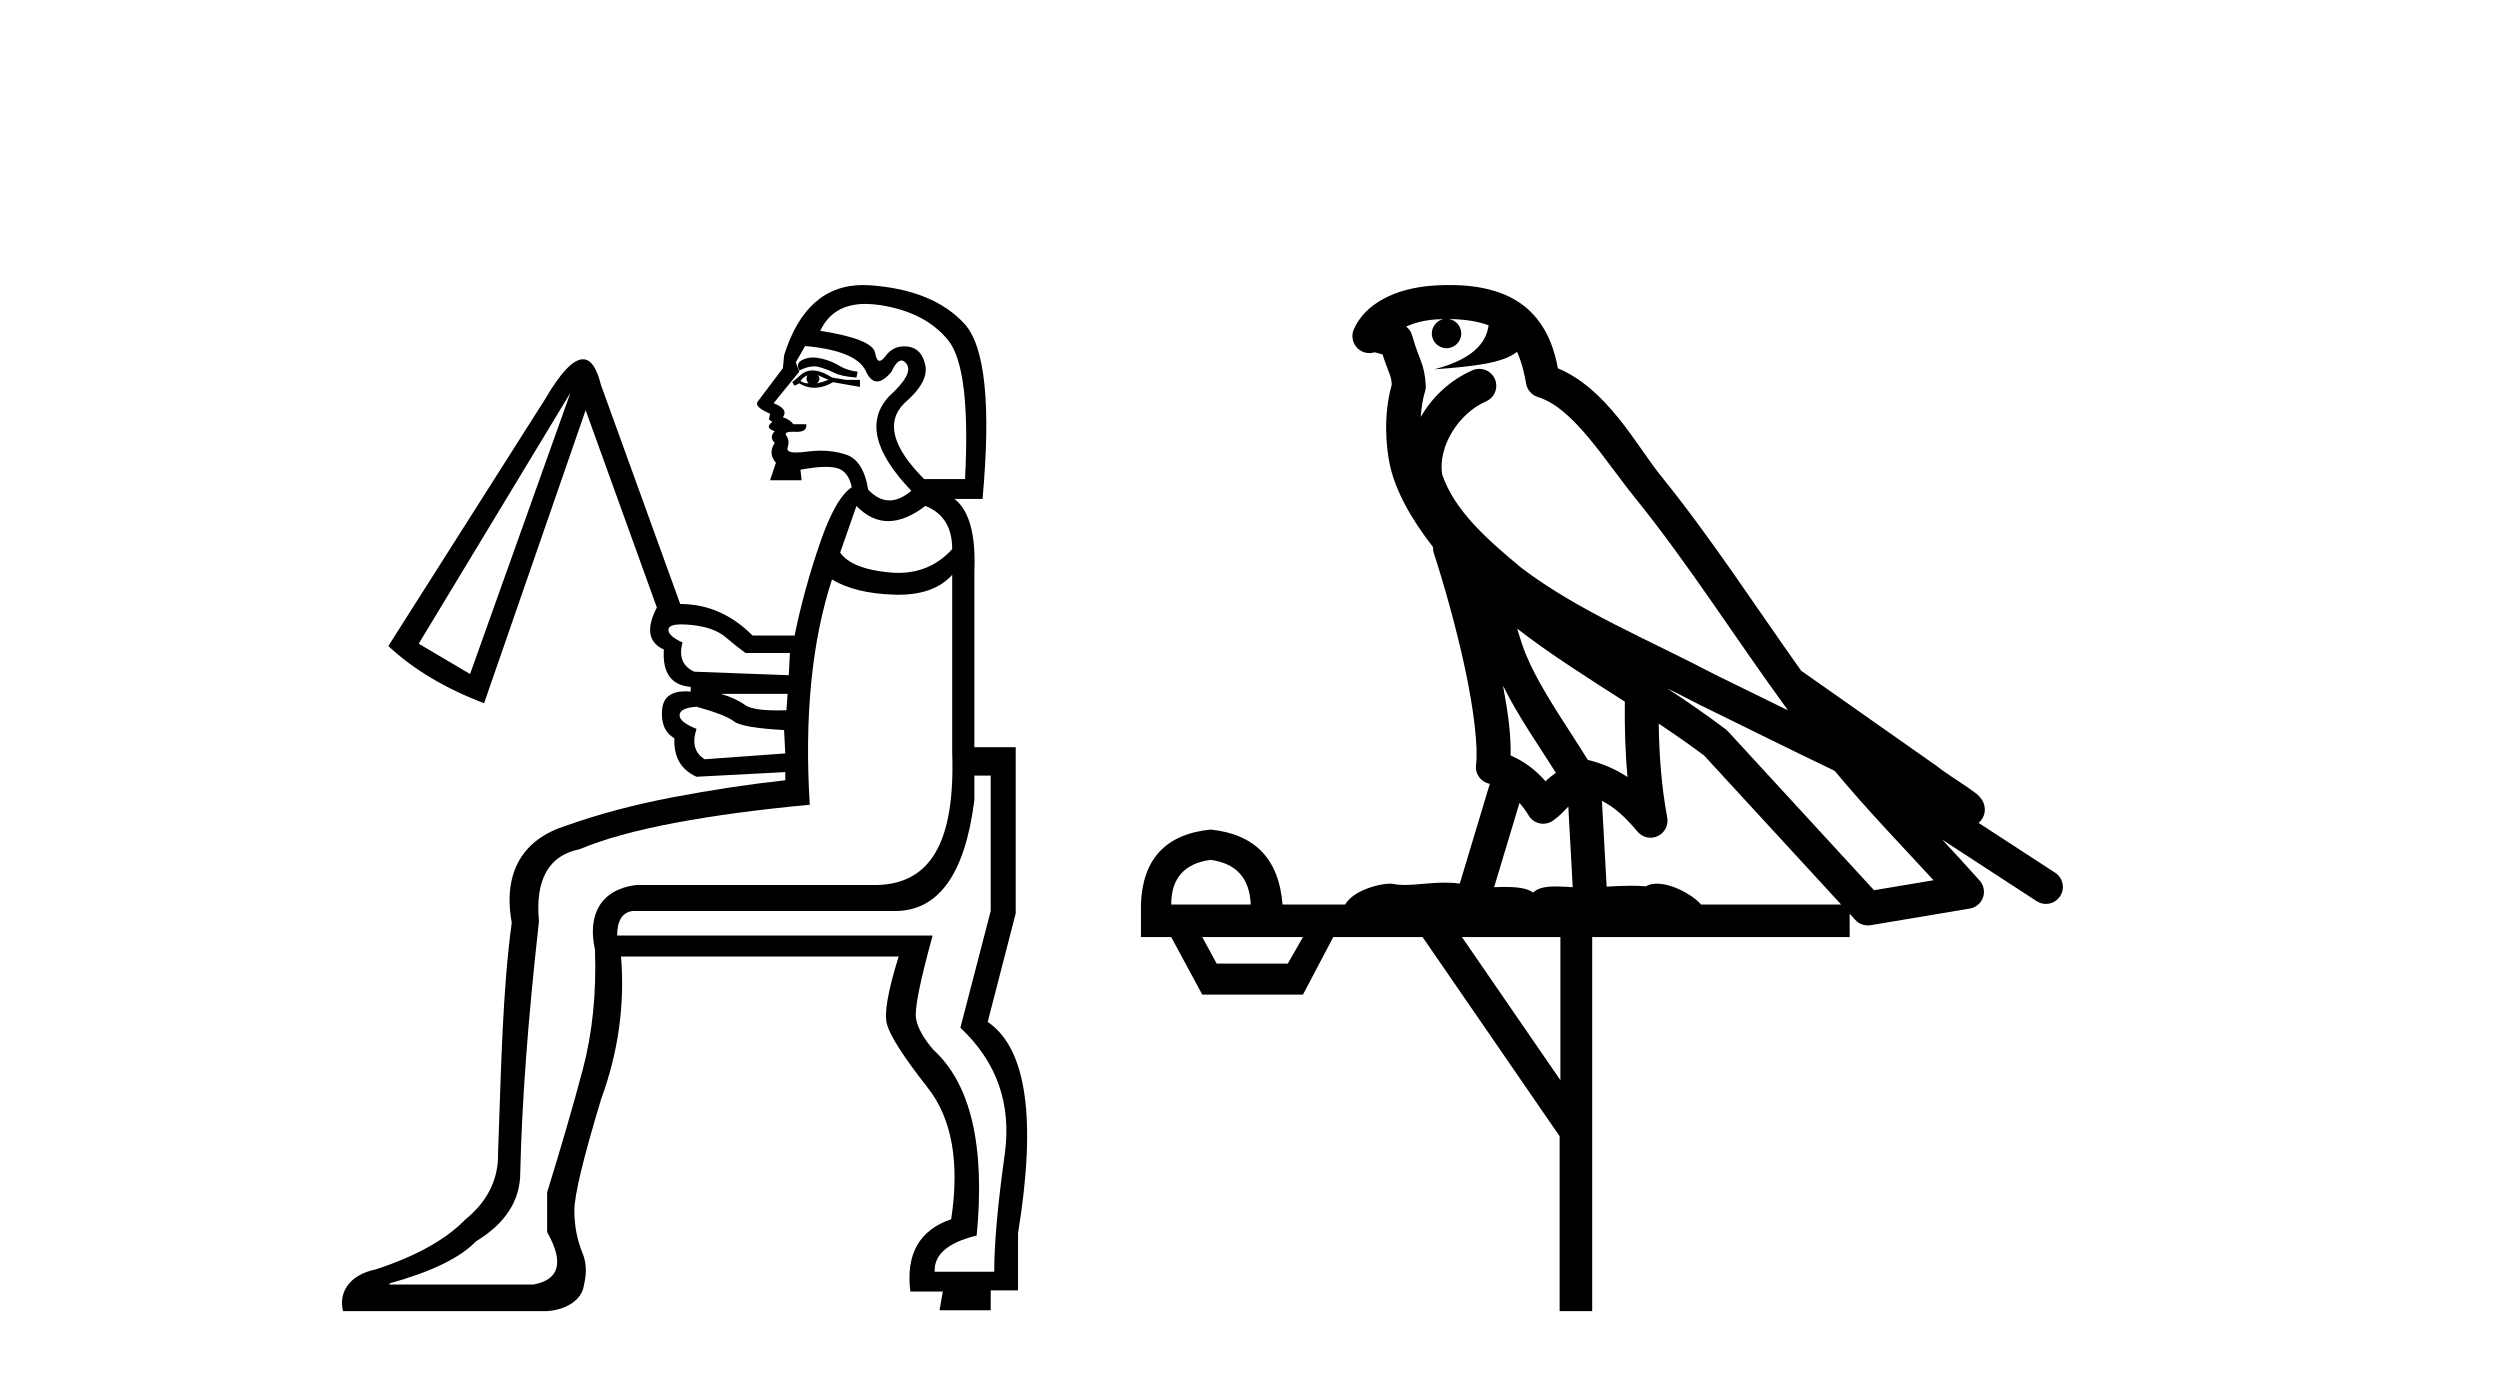
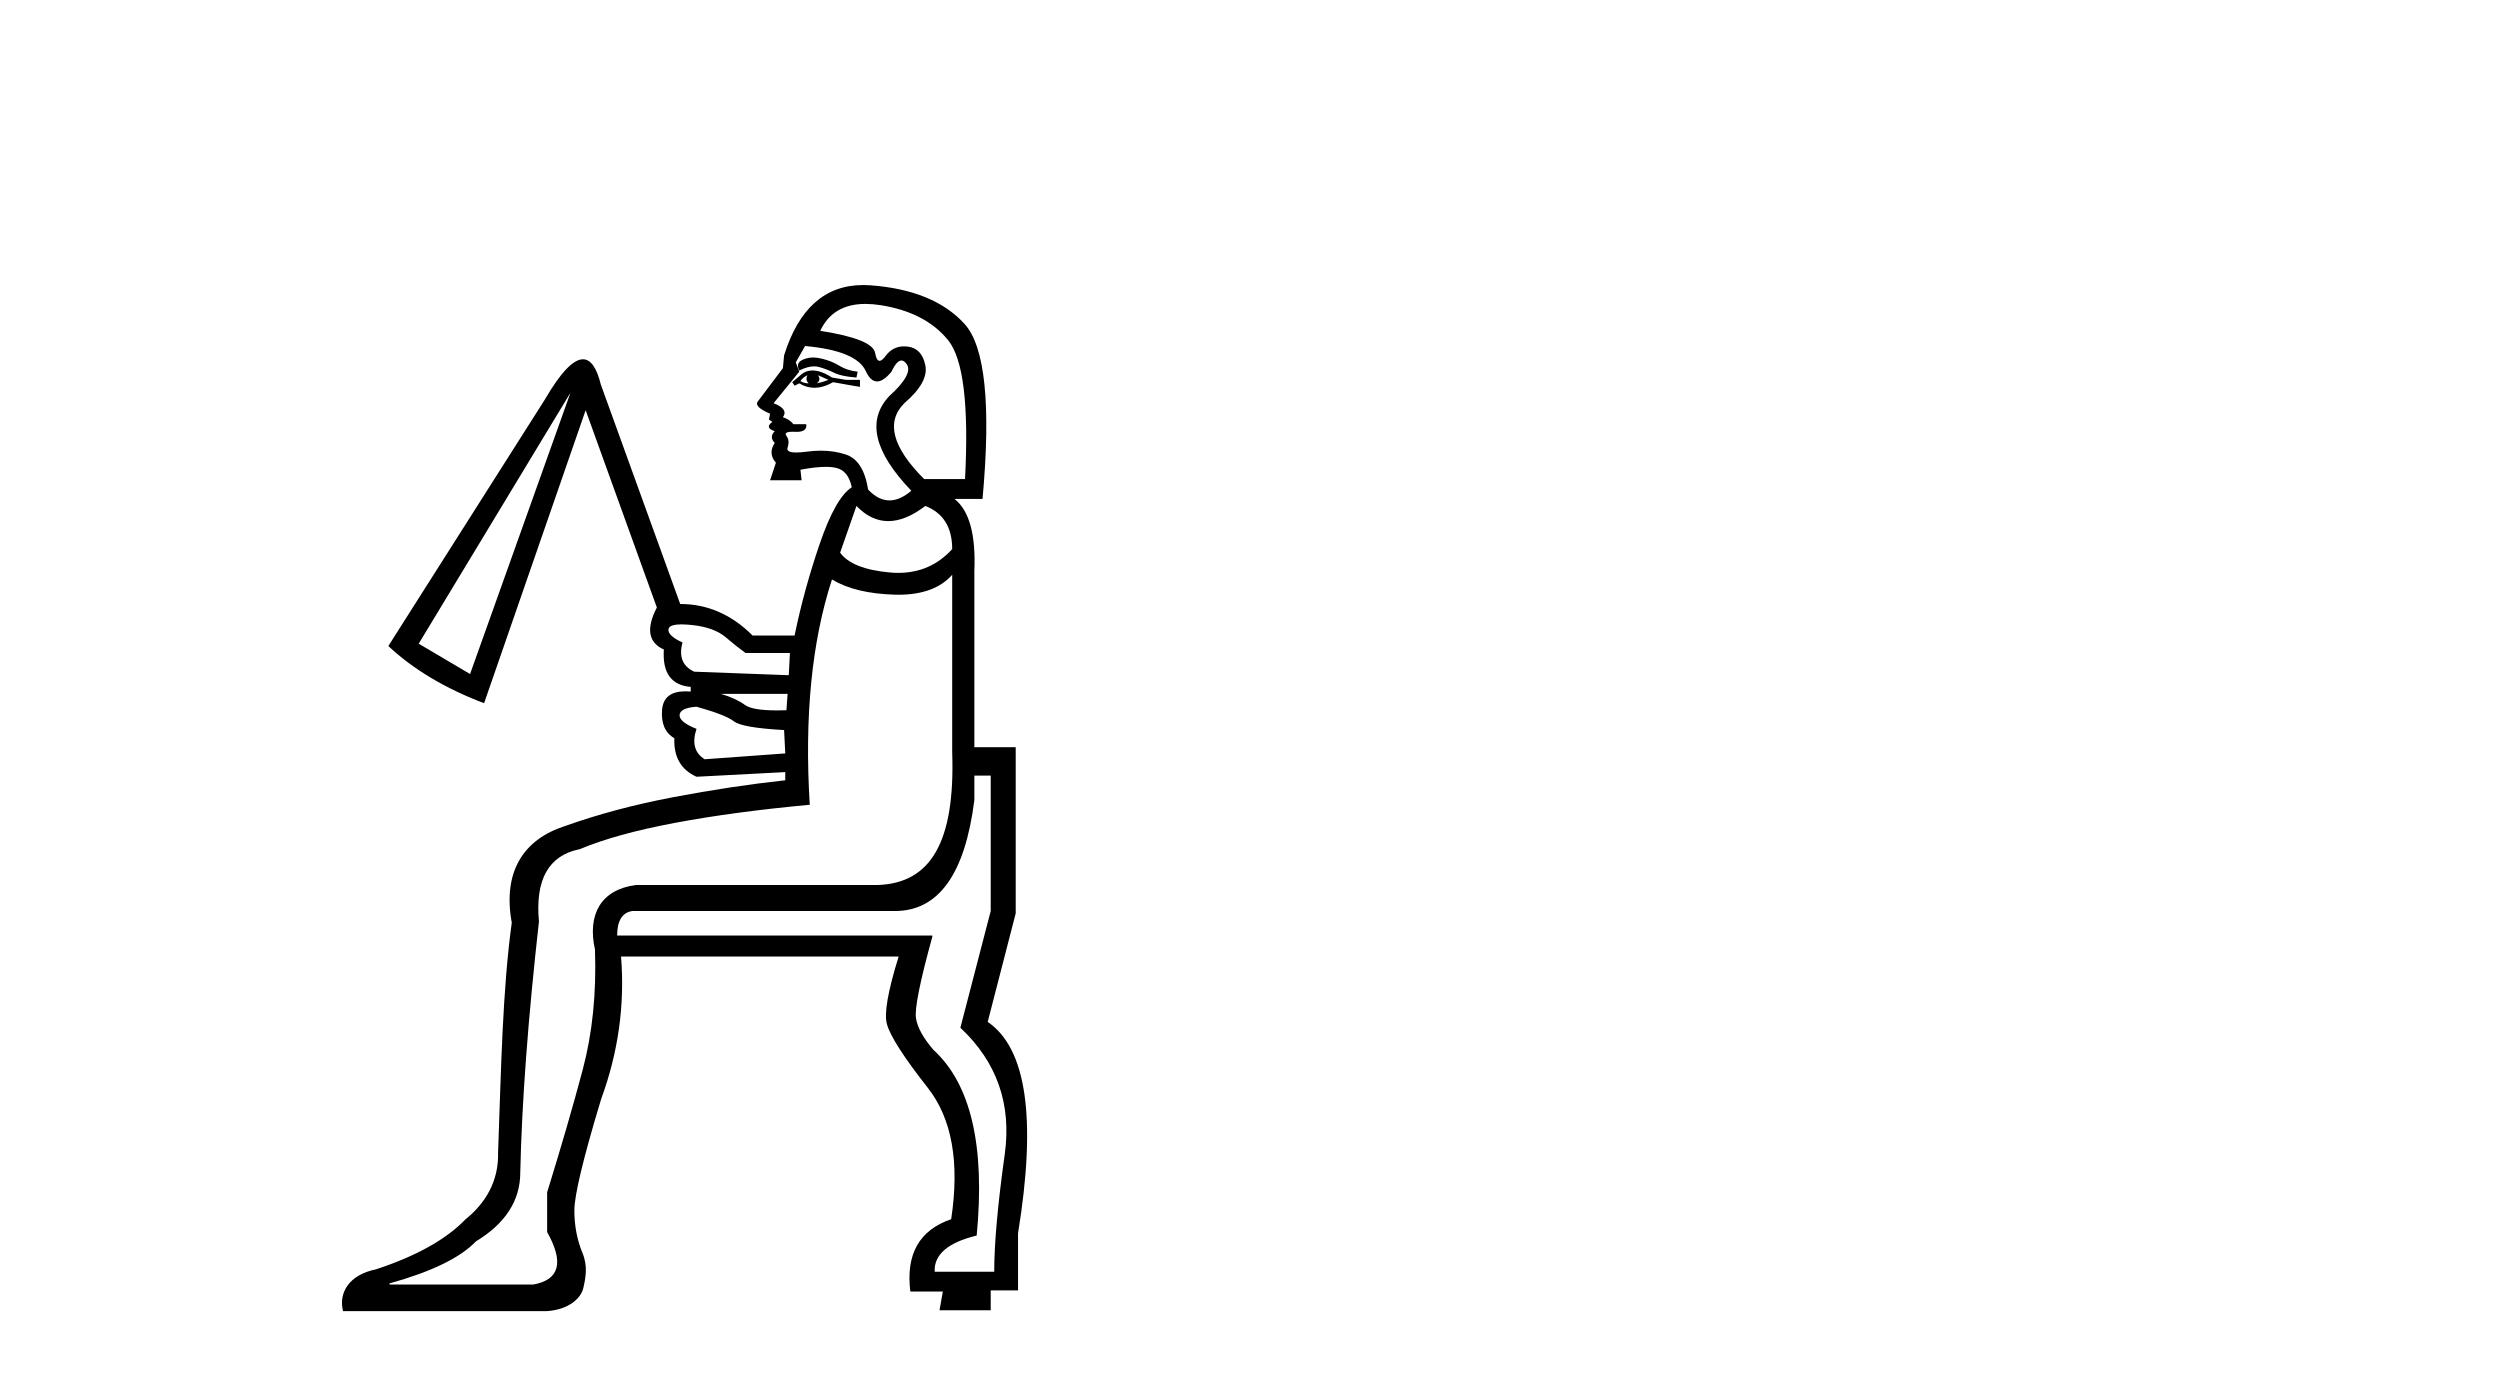
<svg xmlns="http://www.w3.org/2000/svg" width="74.0" height="41.0">
  <path d="M 24.062 10.582 C 23.997 10.582 23.937 10.59 23.883 10.605 C 23.756 10.639 23.675 10.685 23.641 10.743 C 23.606 10.8 23.612 10.875 23.658 10.967 C 23.823 10.885 23.97 10.844 24.099 10.844 C 24.151 10.844 24.2 10.851 24.246 10.864 C 24.407 10.91 24.557 10.967 24.695 11.036 C 24.833 11.106 25.052 11.152 25.351 11.175 L 25.386 11.002 C 25.179 10.979 25 10.921 24.85 10.829 C 24.701 10.737 24.534 10.668 24.349 10.622 C 24.244 10.596 24.148 10.582 24.062 10.582 ZM 23.9 11.106 C 23.854 11.198 23.865 11.278 23.935 11.347 C 23.842 11.347 23.762 11.324 23.693 11.278 C 23.739 11.209 23.808 11.152 23.9 11.106 ZM 24.211 11.106 L 24.522 11.244 C 24.407 11.29 24.292 11.324 24.176 11.347 C 24.269 11.278 24.28 11.198 24.211 11.106 ZM 24.053 10.966 C 23.916 10.966 23.796 11.012 23.693 11.106 L 23.451 11.313 L 23.52 11.417 L 23.658 11.347 C 23.799 11.434 23.948 11.478 24.104 11.478 C 24.28 11.478 24.465 11.423 24.66 11.313 L 25.248 11.417 L 25.455 11.451 L 25.455 11.244 L 25.04 11.244 L 24.626 11.175 C 24.41 11.035 24.219 10.966 24.053 10.966 ZM 25.618 8.996 C 25.756 8.996 25.903 9.008 26.06 9.032 C 26.947 9.171 27.615 9.516 28.064 10.069 C 28.513 10.622 28.68 11.992 28.565 14.181 L 27.355 14.181 C 26.411 13.236 26.215 12.488 26.768 11.935 C 27.252 11.52 27.459 11.146 27.39 10.812 C 27.321 10.478 27.148 10.294 26.872 10.259 C 26.834 10.254 26.797 10.252 26.762 10.252 C 26.537 10.252 26.354 10.346 26.215 10.535 C 26.144 10.632 26.084 10.681 26.035 10.681 C 25.974 10.681 25.93 10.603 25.904 10.449 C 25.858 10.173 25.317 9.954 24.28 9.793 C 24.527 9.261 24.973 8.996 25.618 8.996 ZM 23.831 10.242 C 24.845 10.334 25.443 10.582 25.628 10.985 C 25.721 11.189 25.832 11.291 25.962 11.291 C 26.087 11.291 26.229 11.195 26.388 11.002 C 26.491 10.781 26.589 10.671 26.683 10.671 C 26.736 10.671 26.787 10.707 26.837 10.777 C 26.975 10.973 26.803 11.29 26.319 11.728 C 25.651 12.442 25.87 13.375 26.975 14.526 C 26.752 14.717 26.536 14.812 26.328 14.812 C 26.109 14.812 25.898 14.705 25.697 14.492 C 25.605 13.916 25.386 13.57 25.04 13.455 C 24.81 13.378 24.562 13.34 24.295 13.34 C 24.162 13.34 24.025 13.35 23.883 13.369 C 23.757 13.386 23.653 13.394 23.568 13.394 C 23.365 13.394 23.28 13.346 23.313 13.248 C 23.359 13.11 23.347 12.995 23.278 12.902 C 23.217 12.82 23.278 12.78 23.462 12.78 C 23.485 12.78 23.51 12.78 23.537 12.781 C 23.553 12.782 23.569 12.783 23.584 12.783 C 23.793 12.783 23.887 12.707 23.865 12.557 L 23.485 12.557 C 23.416 12.465 23.313 12.396 23.174 12.35 C 23.29 12.188 23.197 12.05 22.898 11.935 L 23.658 11.002 L 23.555 10.726 L 23.831 10.242 ZM 27.39 14.976 C 27.92 15.183 28.185 15.609 28.185 16.254 C 27.757 16.723 27.225 16.957 26.59 16.957 C 26.507 16.957 26.422 16.953 26.336 16.945 C 25.587 16.876 25.098 16.68 24.868 16.358 L 25.351 14.976 C 25.639 15.275 25.953 15.425 26.293 15.425 C 26.633 15.425 26.998 15.275 27.39 14.976 ZM 16.886 11.624 L 13.914 19.951 L 12.394 19.053 L 16.886 11.624 ZM 20.173 18.482 C 20.261 18.482 20.362 18.488 20.479 18.5 C 20.917 18.546 21.251 18.667 21.481 18.863 C 21.712 19.059 21.907 19.214 22.069 19.329 L 23.382 19.329 L 23.347 19.986 L 20.548 19.882 C 20.203 19.721 20.088 19.433 20.203 19.018 C 19.903 18.88 19.765 18.748 19.788 18.621 C 19.805 18.528 19.933 18.482 20.173 18.482 ZM 23.313 20.539 L 23.278 21.023 C 23.179 21.026 23.085 21.028 22.997 21.028 C 22.513 21.028 22.198 20.974 22.051 20.867 C 21.879 20.74 21.643 20.631 21.343 20.539 ZM 20.617 20.919 C 21.193 21.08 21.562 21.224 21.723 21.351 C 21.884 21.478 22.38 21.564 23.209 21.61 L 23.244 22.301 L 20.859 22.474 C 20.56 22.29 20.479 21.99 20.617 21.575 C 20.272 21.437 20.105 21.299 20.116 21.161 C 20.128 21.023 20.295 20.942 20.617 20.919 ZM 29.325 22.958 L 29.325 26.966 L 28.427 30.421 C 29.509 31.435 29.947 32.685 29.74 34.17 C 29.532 35.656 29.429 36.814 29.429 37.643 L 27.666 37.643 C 27.643 37.136 28.058 36.779 28.91 36.572 C 29.164 33.923 28.738 32.091 27.632 31.078 C 27.332 30.732 27.16 30.421 27.114 30.145 C 27.067 29.868 27.229 29.062 27.597 27.726 L 27.597 27.692 L 18.268 27.692 C 18.268 27.254 18.417 27.012 18.717 26.966 L 26.492 26.966 C 27.782 26.966 28.565 25.872 28.841 23.683 L 28.841 22.958 ZM 28.185 17.014 L 28.185 22.267 C 28.277 24.939 27.54 26.15 25.973 26.196 L 18.821 26.196 C 17.784 26.334 17.381 27.07 17.611 28.106 C 17.657 29.396 17.536 30.583 17.248 31.665 C 16.96 32.748 16.609 33.957 16.195 35.293 L 16.195 36.468 C 16.701 37.367 16.563 37.885 15.78 38.023 L 11.53 38.023 L 11.53 37.989 C 12.774 37.643 13.626 37.228 14.087 36.745 C 14.962 36.215 15.4 35.535 15.4 34.706 C 15.446 32.633 15.63 30.156 15.953 27.277 C 15.837 26.033 16.241 25.319 17.162 25.135 C 17.876 24.835 18.815 24.576 19.978 24.357 C 21.141 24.138 22.472 23.96 23.969 23.821 C 23.808 21.218 24.027 18.995 24.626 17.153 C 25.086 17.429 25.703 17.579 26.474 17.602 C 26.515 17.603 26.555 17.604 26.594 17.604 C 27.305 17.604 27.836 17.407 28.185 17.014 ZM 25.551 8.437 C 24.423 8.437 23.643 9.131 23.209 10.518 L 23.174 10.898 C 22.76 11.451 22.512 11.779 22.431 11.883 C 22.351 11.987 22.472 12.108 22.794 12.246 L 22.76 12.419 L 22.863 12.488 C 22.702 12.603 22.725 12.695 22.933 12.764 C 22.817 12.879 22.817 12.995 22.933 13.11 C 22.794 13.317 22.806 13.513 22.967 13.697 L 22.794 14.215 L 23.727 14.215 L 23.693 13.904 C 23.99 13.848 24.24 13.819 24.442 13.819 C 24.568 13.819 24.675 13.83 24.764 13.853 C 24.994 13.91 25.144 14.1 25.213 14.423 C 24.891 14.63 24.574 15.189 24.263 16.099 C 23.952 17.009 23.704 17.913 23.52 18.811 L 22.276 18.811 C 21.654 18.189 20.94 17.878 20.134 17.878 L 17.784 11.382 C 17.662 10.884 17.486 10.635 17.256 10.635 C 16.966 10.635 16.589 11.033 16.125 11.831 L 11.495 19.122 C 12.232 19.813 13.177 20.378 14.329 20.815 L 17.335 12.142 L 19.443 17.982 C 19.12 18.604 19.189 19.018 19.65 19.226 C 19.604 19.917 19.869 20.285 20.445 20.332 L 20.445 20.47 C 20.39 20.465 20.339 20.463 20.289 20.463 C 19.86 20.463 19.629 20.644 19.598 21.005 C 19.564 21.408 19.684 21.691 19.961 21.852 C 19.938 22.405 20.157 22.785 20.617 22.992 L 23.244 22.854 L 23.244 23.096 C 22.184 23.211 21.078 23.378 19.926 23.597 C 18.775 23.816 17.715 24.098 16.747 24.443 C 15.503 24.835 14.872 25.791 15.148 27.311 C 14.872 29.339 14.835 31.608 14.743 34.119 C 14.766 34.971 14.358 35.627 13.783 36.088 C 13.207 36.687 12.32 37.182 11.122 37.574 C 10.339 37.735 10.016 38.256 10.154 38.809 L 16.195 38.809 C 16.84 38.763 17.197 38.426 17.266 38.127 C 17.335 37.827 17.404 37.482 17.242 37.09 C 17.081 36.699 17.001 36.278 17.001 35.829 C 17.001 35.38 17.265 34.28 17.795 32.529 C 18.302 31.147 18.498 29.742 18.383 28.313 L 26.6 28.313 C 26.278 29.35 26.163 30.018 26.255 30.318 C 26.347 30.663 26.75 31.291 27.464 32.201 C 28.178 33.111 28.409 34.406 28.155 36.088 C 27.211 36.411 26.808 37.125 26.946 38.23 L 27.908 38.23 L 27.81 38.783 L 29.325 38.783 L 29.325 38.196 L 30.134 38.196 L 30.134 36.503 C 30.687 33.116 30.388 31.032 29.236 30.248 L 30.065 27.035 L 30.065 22.117 L 28.841 22.117 L 28.841 16.911 C 28.887 15.828 28.692 15.114 28.254 14.768 L 29.083 14.768 C 29.337 11.981 29.158 10.253 28.548 9.585 C 27.937 8.917 27.01 8.537 25.766 8.445 C 25.693 8.44 25.621 8.437 25.551 8.437 Z" style="fill:#000000;stroke:none" />
-   <path d="M 42.895 9.444 C 43.349 9.448 43.747 9.513 44.063 9.628 C 44.01 10.005 43.778 10.588 42.455 10.932 C 43.686 10.843 44.49 10.742 44.906 10.414 C 45.056 10.752 45.137 11.134 45.173 11.353 C 45.204 11.541 45.339 11.696 45.521 11.752 C 46.575 12.075 47.501 13.629 48.391 14.728 C 49.992 16.707 51.378 18.912 52.925 21.026 C 52.211 20.676 51.499 20.326 50.781 19.976 C 48.788 18.928 46.742 18.102 45.034 16.81 C 44.04 15.983 43.056 15.129 42.687 14.04 C 42.559 13.201 43.187 12.229 43.982 11.883 C 44.199 11.792 44.324 11.563 44.283 11.332 C 44.241 11.1 44.045 10.928 43.81 10.918 C 43.803 10.918 43.795 10.918 43.788 10.918 C 43.717 10.918 43.646 10.933 43.581 10.963 C 42.945 11.24 42.401 11.735 42.055 12.342 C 42.072 12.085 42.109 11.822 42.181 11.585 C 42.199 11.529 42.206 11.47 42.203 11.411 C 42.186 11.099 42.133 10.882 42.064 10.698 C 41.996 10.514 41.921 10.35 41.798 9.924 C 41.769 9.821 41.707 9.73 41.622 9.665 C 41.858 9.561 42.155 9.477 42.512 9.454 C 42.584 9.449 42.653 9.449 42.722 9.447 L 42.722 9.447 C 42.528 9.49 42.382 9.664 42.382 9.872 C 42.382 10.112 42.577 10.307 42.818 10.307 C 43.058 10.307 43.253 10.112 43.253 9.872 C 43.253 9.658 43.099 9.481 42.895 9.444 ZM 44.909 18.609 C 45.931 19.396 47.024 20.083 48.095 20.769 C 48.087 21.509 48.105 22.253 48.174 22.999 C 47.825 22.771 47.442 22.6 46.998 22.492 C 46.338 21.42 45.614 20.432 45.172 19.384 C 45.08 19.167 44.994 18.896 44.909 18.609 ZM 44.49 20.299 C 44.95 21.223 45.538 22.054 46.056 22.877 C 45.957 22.944 45.867 23.014 45.795 23.082 C 45.777 23.099 45.766 23.111 45.749 23.128 C 45.465 22.8 45.117 22.534 44.714 22.361 C 44.73 21.773 44.635 21.065 44.49 20.299 ZM 49.35 20.376 L 49.35 20.376 C 49.68 20.539 50.007 20.703 50.328 20.872 C 50.333 20.874 50.337 20.876 50.342 20.878 C 51.658 21.52 52.974 22.18 54.306 22.816 C 55.244 23.947 56.257 24.996 57.233 26.055 C 56.646 26.154 56.059 26.252 55.472 26.351 C 54.031 24.783 52.589 23.216 51.148 21.648 C 51.128 21.626 51.105 21.606 51.082 21.588 C 50.519 21.162 49.937 20.763 49.35 20.376 ZM 44.977 23.766 C 45.075 23.877 45.166 24.001 45.25 24.141 C 45.322 24.261 45.442 24.345 45.58 24.373 C 45.613 24.38 45.646 24.383 45.68 24.383 C 45.784 24.383 45.887 24.35 45.974 24.288 C 46.184 24.135 46.313 23.989 46.422 23.876 L 46.552 26.261 C 46.384 26.25 46.213 26.239 46.053 26.239 C 45.771 26.239 45.524 26.275 45.381 26.42 C 45.212 26.29 44.908 26.253 44.531 26.253 C 44.433 26.253 44.331 26.256 44.226 26.26 L 44.977 23.766 ZM 35.834 25.452 C 36.596 25.556 36.991 25.997 37.021 26.774 L 34.668 26.774 C 34.668 25.997 35.057 25.556 35.834 25.452 ZM 49.098 21.42 L 49.098 21.42 C 49.559 21.727 50.011 22.039 50.444 22.365 C 51.795 23.835 53.146 25.304 54.498 26.774 L 50.353 26.774 C 50.065 26.454 49.479 26.157 49.044 26.157 C 48.92 26.157 48.809 26.181 48.72 26.235 C 48.583 26.223 48.438 26.218 48.288 26.218 C 48.053 26.218 47.806 26.23 47.557 26.245 L 47.417 23.705 L 47.417 23.705 C 47.796 23.898 48.104 24.18 48.473 24.618 C 48.57 24.734 48.712 24.796 48.856 24.796 C 48.929 24.796 49.002 24.78 49.071 24.748 C 49.276 24.651 49.391 24.427 49.35 24.203 C 49.18 23.286 49.111 22.359 49.098 21.42 ZM 38.568 27.738 L 38.119 28.522 L 36.013 28.522 L 35.587 27.738 ZM 46.188 27.738 L 46.188 31.974 L 43.274 27.738 ZM 42.908 8.437 C 42.892 8.437 42.875 8.437 42.859 8.437 C 42.723 8.438 42.586 8.443 42.448 8.452 L 42.447 8.452 C 41.277 8.528 40.398 9.003 40.073 9.749 C 39.997 9.923 40.026 10.125 40.148 10.271 C 40.244 10.387 40.386 10.451 40.533 10.451 C 40.571 10.451 40.61 10.447 40.648 10.438 C 40.678 10.431 40.683 10.427 40.689 10.427 C 40.695 10.427 40.701 10.432 40.739 10.441 C 40.776 10.449 40.838 10.467 40.922 10.489 C 41.014 10.772 41.084 10.942 41.124 11.049 C 41.169 11.17 41.184 11.213 41.196 11.386 C 40.935 12.318 41.036 13.254 41.133 13.729 C 41.294 14.516 41.781 15.378 42.418 16.194 C 42.416 16.255 42.421 16.316 42.442 16.375 C 42.75 17.319 43.11 18.6 43.366 19.795 C 43.623 20.99 43.76 22.136 43.69 22.638 C 43.655 22.892 43.818 23.132 44.067 23.194 C 44.078 23.197 44.088 23.201 44.098 23.203 L 43.209 26.155 C 43.065 26.133 42.918 26.126 42.772 26.126 C 42.339 26.126 41.912 26.195 41.57 26.195 C 41.456 26.195 41.352 26.187 41.26 26.167 C 41.23 26.16 41.191 26.157 41.145 26.157 C 40.788 26.157 40.038 26.375 39.818 26.774 L 37.963 26.774 C 37.858 25.429 37.149 24.69 35.834 24.555 C 34.504 24.69 33.816 25.429 33.772 26.774 L 33.772 27.738 L 34.668 27.738 L 35.587 29.441 L 38.568 29.441 L 39.464 27.738 L 42.109 27.738 L 46.165 33.632 L 46.165 38.809 L 47.129 38.809 L 47.129 27.738 L 54.75 27.738 L 54.75 27.048 C 54.806 27.109 54.862 27.17 54.918 27.23 C 55.013 27.335 55.148 27.392 55.287 27.392 C 55.314 27.392 55.342 27.39 55.37 27.386 C 56.348 27.221 57.327 27.057 58.306 26.893 C 58.486 26.863 58.636 26.737 58.697 26.564 C 58.757 26.392 58.719 26.2 58.597 26.064 C 58.232 25.655 57.861 25.253 57.49 24.854 L 57.49 24.854 L 60.285 26.674 C 60.37 26.729 60.465 26.756 60.559 26.756 C 60.723 26.756 60.884 26.675 60.98 26.527 C 61.131 26.295 61.065 25.984 60.833 25.833 L 58.564 24.356 C 58.612 24.317 58.658 24.268 58.693 24.202 C 58.774 24.047 58.753 23.886 58.726 23.803 C 58.698 23.72 58.669 23.679 58.646 23.647 C 58.552 23.519 58.504 23.498 58.437 23.446 C 58.37 23.395 58.296 23.343 58.216 23.288 C 58.055 23.178 57.869 23.056 57.708 22.949 C 57.548 22.842 57.398 22.73 57.393 22.726 C 57.377 22.711 57.361 22.698 57.344 22.686 C 56.006 21.745 54.667 20.805 53.33 19.865 C 53.326 19.862 53.321 19.86 53.317 19.857 C 51.958 17.95 50.671 15.95 49.171 14.096 C 48.44 13.194 47.589 11.524 46.113 10.901 C 46.032 10.459 45.849 9.754 45.297 9.217 C 44.702 8.638 43.84 8.437 42.908 8.437 Z" style="fill:#000000;stroke:none" />
</svg>